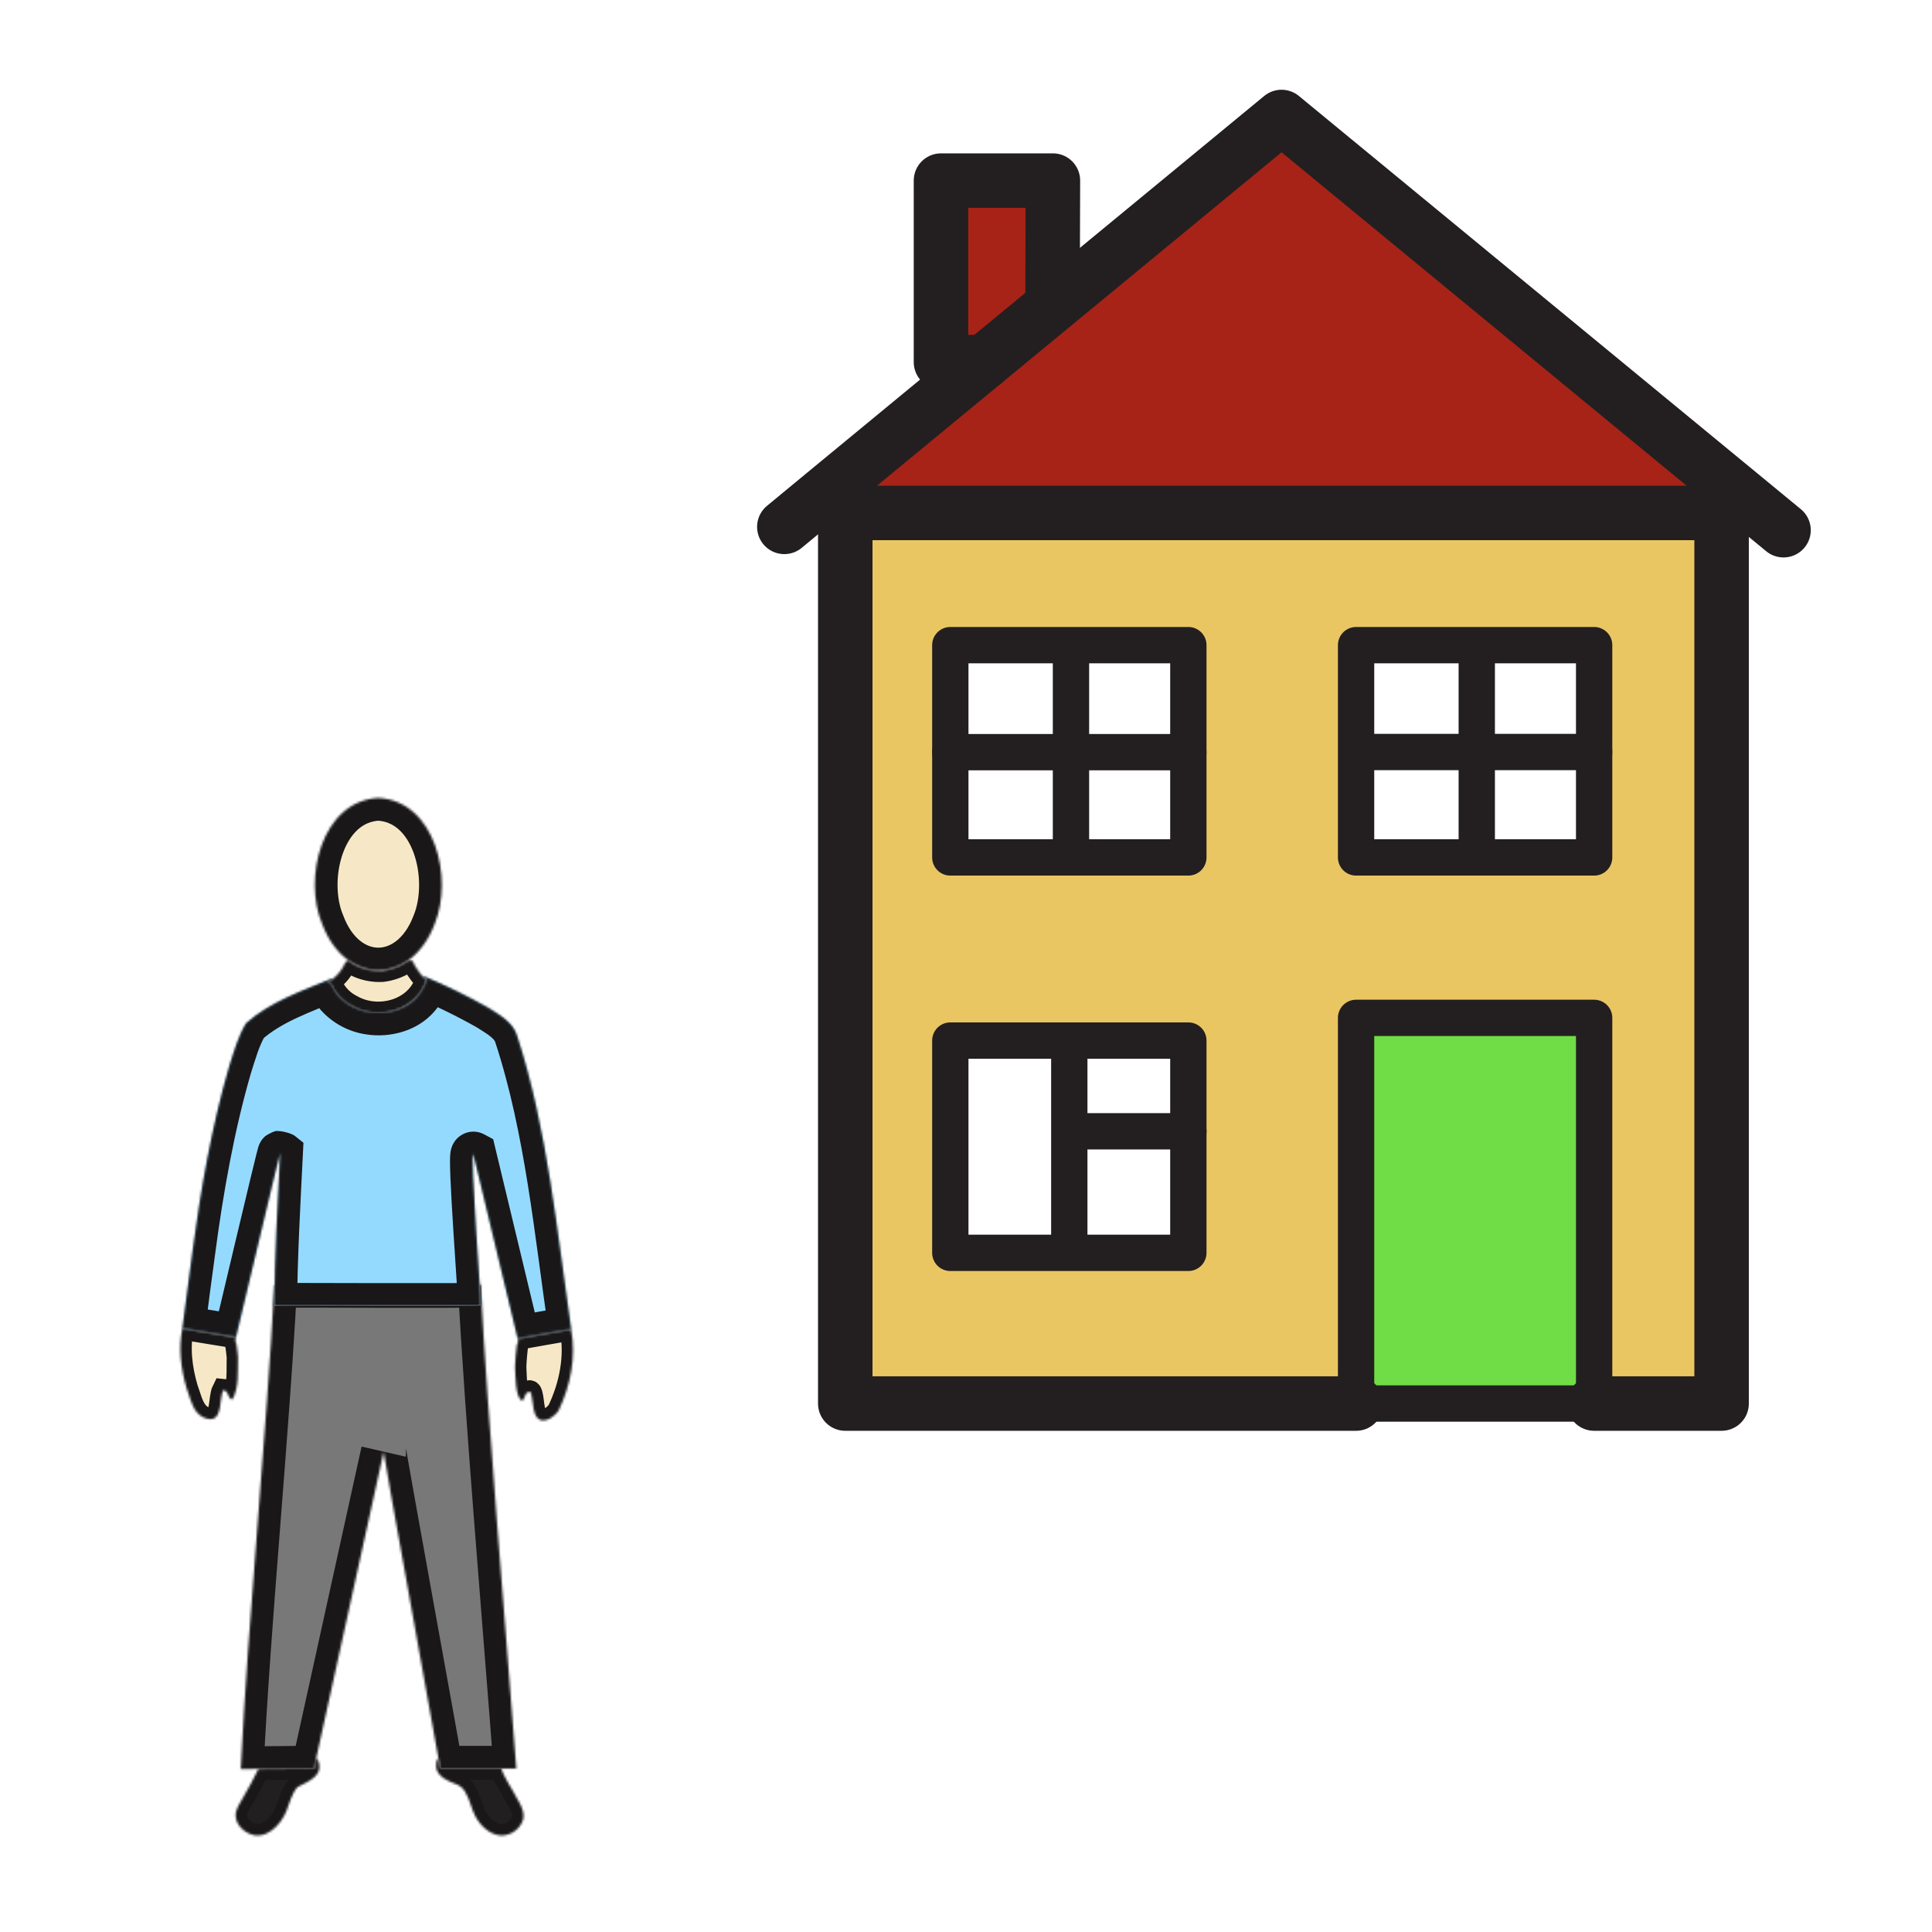
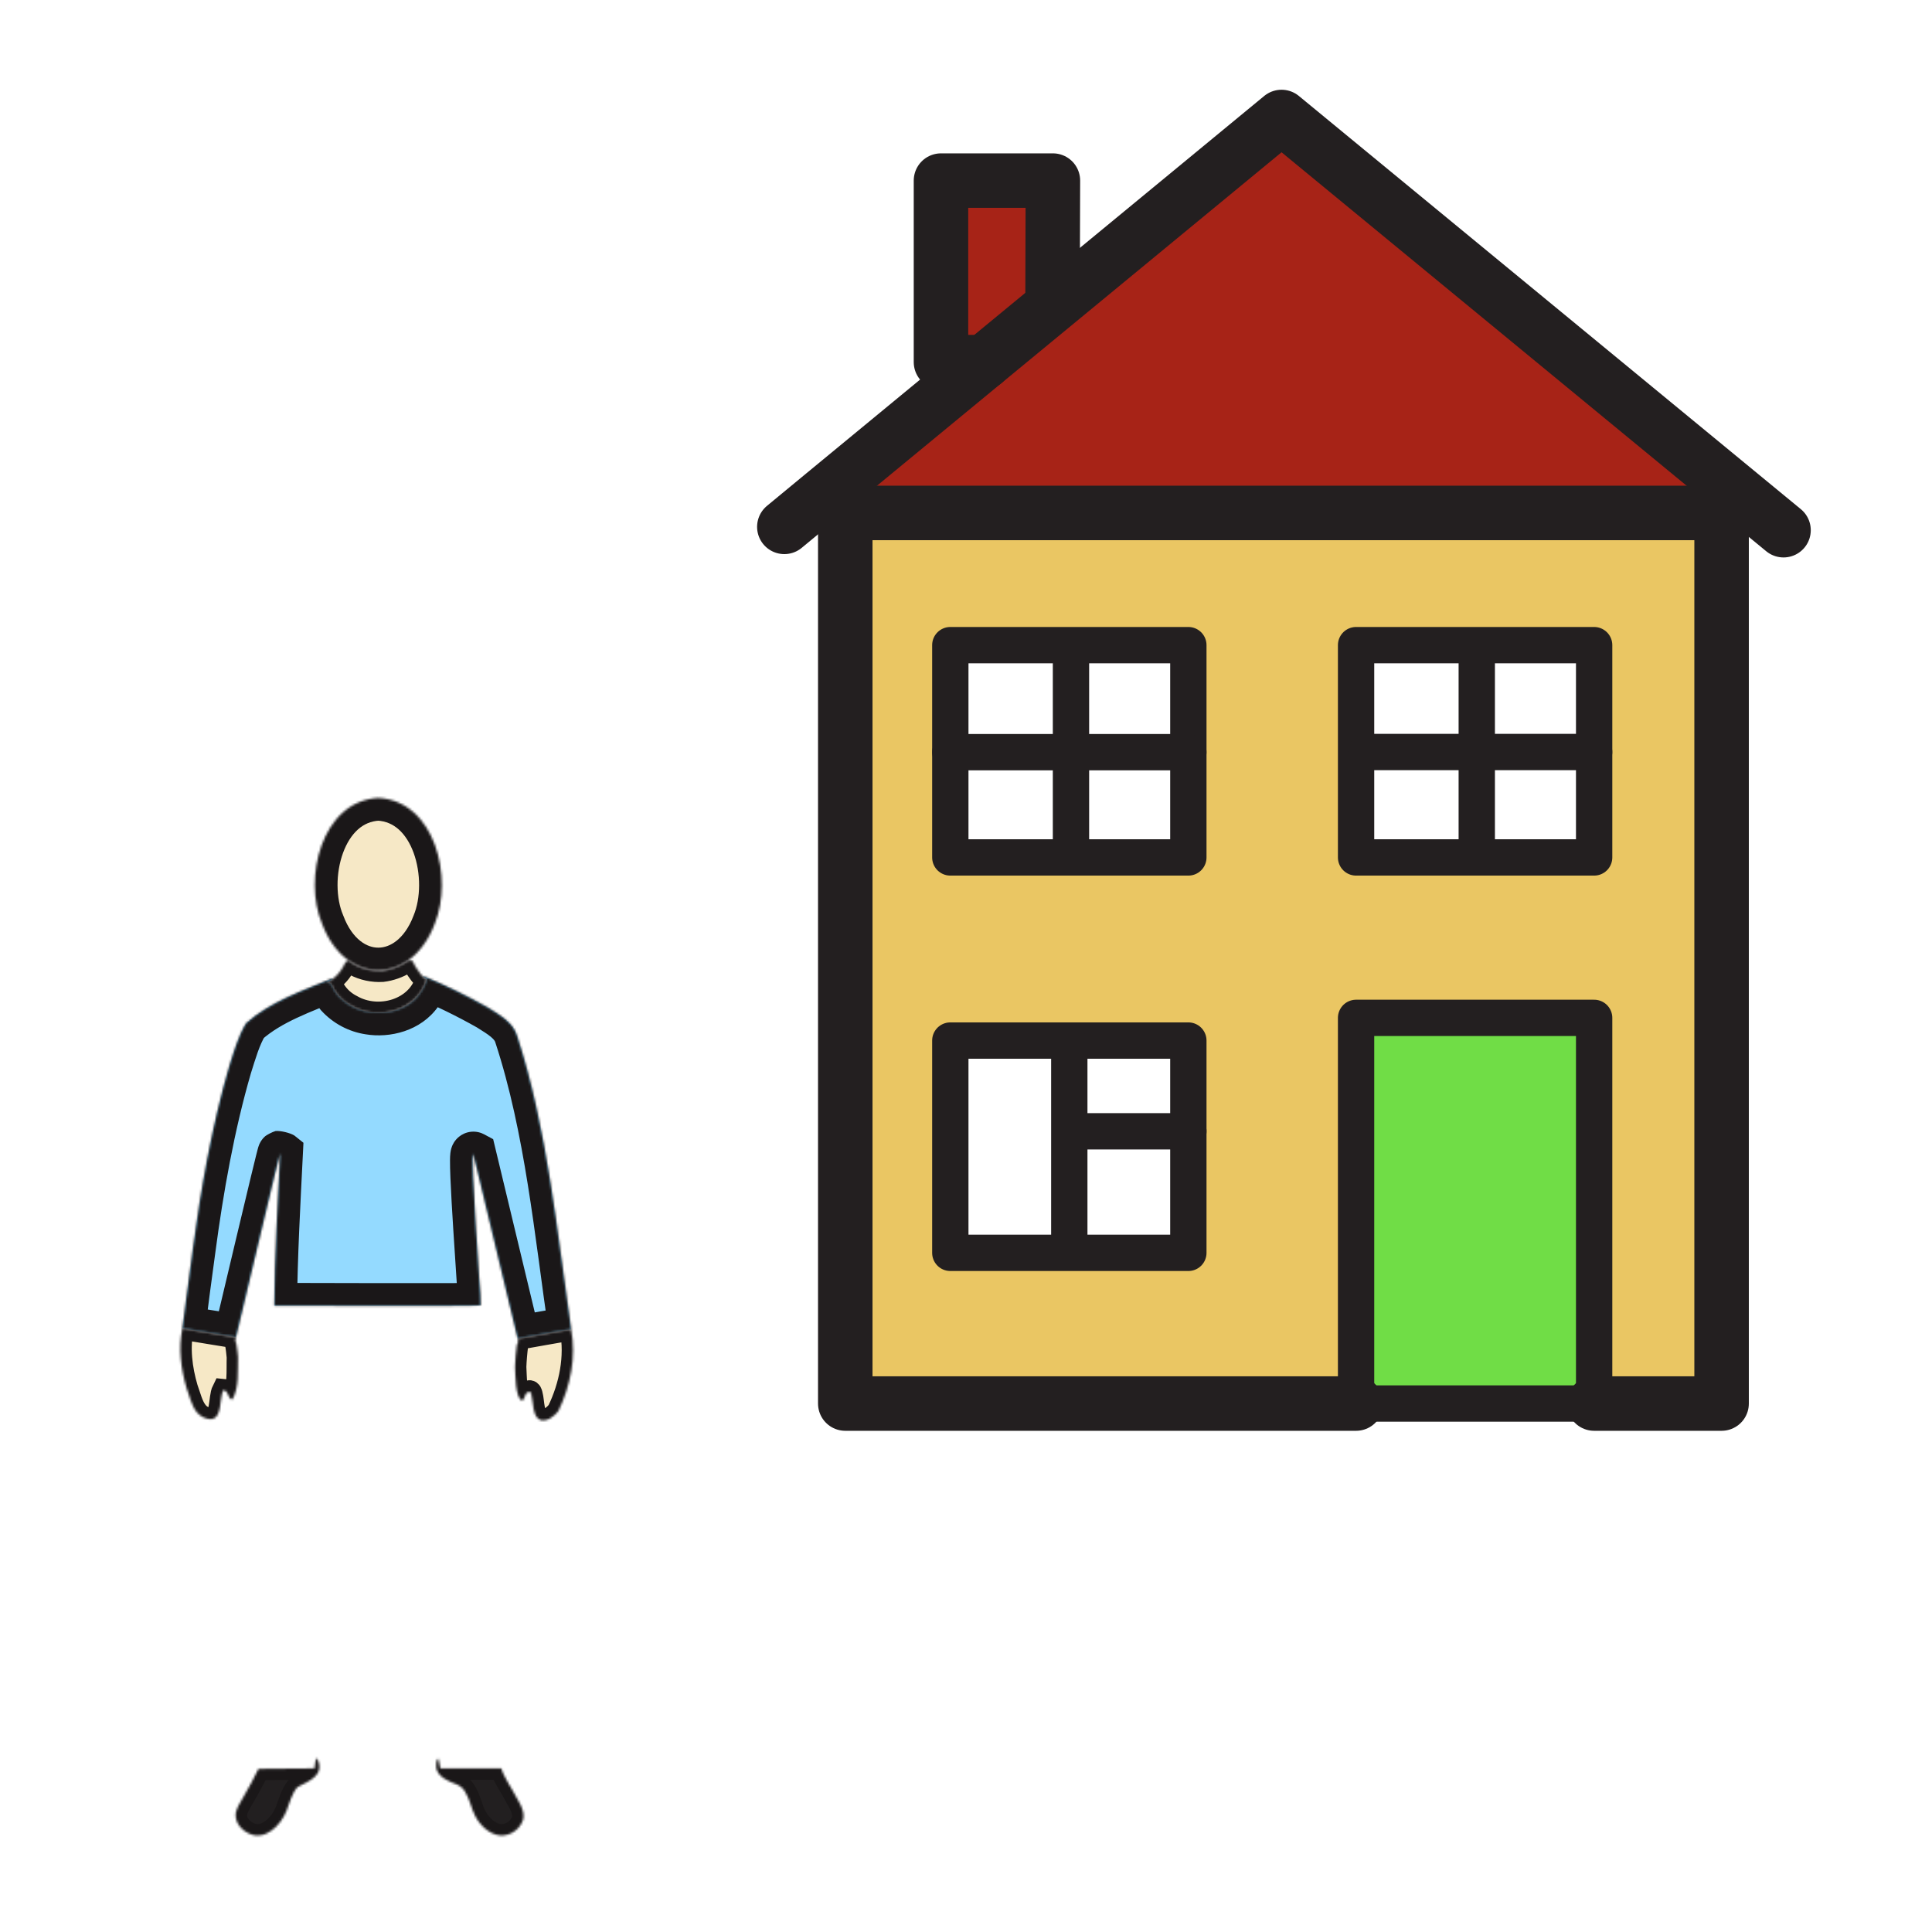
<svg xmlns="http://www.w3.org/2000/svg" width="851" height="851" viewBox="0 0 851 851" fill="none">
  <g id="verb/live1">
    <path id="Vector" d="M597.32 448.35H702.18V618.23H597.32V448.35Z" fill="#70DD46" />
    <path id="Vector_2" d="M463.62 133.7L464.1 134.27L433.48 159.5H414.48V79.55H463.78L463.62 133.7Z" fill="#A72317" />
    <path id="Vector_3" d="M758.34 225.93V618.23H702.18V448.35H597.32V618.23H372.32V225.93H758.34ZM702.18 377.68V284.17H597.32V377.68H702.18ZM523.44 551.85V458.34H418.59V551.85H523.44ZM523.44 377.68V284.17H418.59V377.68H523.44Z" fill="#EAC663" />
    <path id="Vector_4" d="M564.489 51.53L766.319 217.67L765.739 218.36L758.339 225.93H372.339L361.439 218.85L433.439 159.5L464.059 134.27L564.489 51.53Z" fill="#A72317" />
    <path id="Vector_5" d="M597.32 618.23H372.32V225.93H758.32V618.23H702.18" stroke="#231F20" stroke-width="24" stroke-linecap="round" stroke-linejoin="round" />
    <path id="Vector_6" d="M523.44 331.28V377.68H418.59V284.17H523.44V331.28Z" stroke="#231F20" stroke-width="16" stroke-linecap="round" stroke-linejoin="round" />
    <path id="Vector_7" d="M523.44 498.31V551.85H418.59V458.34H523.44V498.31Z" stroke="#231F20" stroke-width="16" stroke-linecap="round" stroke-linejoin="round" />
    <path id="Vector_8" d="M702.18 448.35H597.32V618.23H702.18V448.35Z" stroke="#231F20" stroke-width="16" stroke-linecap="round" stroke-linejoin="round" />
    <path id="Vector_9" d="M702.18 331.28V377.68H597.32V284.17H702.18V331.28Z" stroke="#231F20" stroke-width="16" stroke-linecap="round" stroke-linejoin="round" />
    <path id="Vector_10" d="M785.6 233.54L766.32 217.67L564.49 51.53L464.1 134.27L433.48 159.5L361.48 218.85L345.48 232.07" stroke="#231F20" stroke-width="24" stroke-linecap="round" stroke-linejoin="round" />
    <path id="Vector_11" d="M433.48 159.5H414.48V79.55H463.78L463.62 133.7" stroke="#231F20" stroke-width="24" stroke-linecap="round" stroke-linejoin="round" />
    <path id="Vector_12" d="M601.939 331.25H702.179M470.999 459.77V546.85V459.77ZM470.999 498.31H523.459H470.999ZM418.609 331.31H523.439H418.609ZM471.739 287V377.65V287ZM650.479 287V377.65V287Z" stroke="#231F20" stroke-width="16" stroke-linecap="round" stroke-linejoin="round" />
    <g id="Vector_13">
      <mask id="path-13-inside-1" fill="white">
-         <path d="M193.941 779L193.141 774.62C193.141 773.62 168.79 640.378 169 639.498L139.251 774.62L138.521 779C132.871 778.95 111.321 779.3 106.061 779.19C109.251 713.76 117.441 631.501 120.861 566.001C122.791 565.831 209.961 566.331 211.721 565.821C214.651 623.551 223.071 720.79 227.431 779.01L193.941 779Z" />
-       </mask>
+         </mask>
      <path d="M193.941 779L193.141 774.62C193.141 773.62 168.79 640.378 169 639.498L139.251 774.62L138.521 779C132.871 778.95 111.321 779.3 106.061 779.19C109.251 713.76 117.441 631.501 120.861 566.001C122.791 565.831 209.961 566.331 211.721 565.821C214.651 623.551 223.071 720.79 227.431 779.01L193.941 779Z" fill="#787878" stroke="#1A1718" stroke-width="20" mask="url(#path-13-inside-1)" />
    </g>
    <g id="Vector_14">
      <mask id="path-14-inside-2" fill="white">
        <path d="M220.419 808.49C215.509 808 211.469 804.08 209.279 799.84C207.599 796.63 206.929 792.57 205.019 789.49C204.141 787.754 202.608 786.437 200.759 785.83C197.439 784.5 193.309 782.92 192.229 779.13C192.089 777.88 191.959 775.13 193.139 774.57L193.939 778.95H220.849C221.969 782.95 225.559 787.8 227.429 791.62C229.369 794.9 232.069 799.46 229.679 803.19C228.78 804.846 227.437 806.219 225.802 807.155C224.166 808.091 222.303 808.553 220.419 808.49ZM139.739 774.57C143.229 781.99 136.359 784.36 131.029 787.17C128.509 790.04 127.529 794.23 126.159 797.71C123.729 803.86 116.989 810.86 109.899 807.71C106.649 806.29 103.849 803.31 103.809 799.61C103.689 797.04 105.979 793.72 107.159 791.61C109.279 787.97 112.069 782.93 113.859 779.12L138.519 778.94C138.649 778.86 138.929 773.84 139.739 774.57Z" />
      </mask>
      <path d="M220.419 808.49C215.509 808 211.469 804.08 209.279 799.84C207.599 796.63 206.929 792.57 205.019 789.49C204.141 787.754 202.608 786.437 200.759 785.83C197.439 784.5 193.309 782.92 192.229 779.13C192.089 777.88 191.959 775.13 193.139 774.57L193.939 778.95H220.849C221.969 782.95 225.559 787.8 227.429 791.62C229.369 794.9 232.069 799.46 229.679 803.19C228.78 804.846 227.437 806.219 225.802 807.155C224.166 808.091 222.303 808.553 220.419 808.49ZM139.739 774.57C143.229 781.99 136.359 784.36 131.029 787.17C128.509 790.04 127.529 794.23 126.159 797.71C123.729 803.86 116.989 810.86 109.899 807.71C106.649 806.29 103.849 803.31 103.809 799.61C103.689 797.04 105.979 793.72 107.159 791.61C109.279 787.97 112.069 782.93 113.859 779.12L138.519 778.94C138.649 778.86 138.929 773.84 139.739 774.57Z" fill="#221F20" stroke="#1A1718" stroke-width="10" mask="url(#path-14-inside-2)" />
    </g>
    <g id="Vector_15">
      <mask id="path-15-inside-3" fill="white">
        <path d="M186.629 430C196.445 434.08 206.003 438.755 215.249 444C220.109 447.11 225.969 450.29 227.729 456.18C241.099 496.93 245.439 543.18 251.599 585.58C251.029 585.39 228.599 589.53 228.039 589.58L208.549 508.47C206.859 507.56 212.159 574.87 211.719 574.97L211.289 563.88C211.499 566.63 211.699 572.2 211.719 574.97C209.959 575.48 122.789 574.97 120.859 575.15C120.989 553.99 122.369 529.15 123.419 507.98C123.119 507.74 104.059 588.98 103.929 588.98C103.339 588.74 80.879 585.38 80.369 584.98C81.369 576.81 83.789 558.75 84.929 550.46C88.449 523.8 93.419 495.68 100.929 469.89C102.929 463.56 104.929 456.42 108.419 450.71C119.039 441.23 133.499 436.29 146.479 430.92C146.719 431.75 144.479 432.5 143.859 432.92C145.289 433.11 146.049 432.98 146.479 434.56C147.15 435.923 147.964 437.21 148.909 438.4C152.503 442.335 157.339 444.916 162.609 445.71C170.659 447.07 179.979 444.47 184.839 437.61C186.219 435.722 187.289 433.625 188.009 431.4C187.428 431.037 186.877 430.629 186.359 430.18L186.629 430Z" />
      </mask>
      <path d="M186.629 430C196.445 434.08 206.003 438.755 215.249 444C220.109 447.11 225.969 450.29 227.729 456.18C241.099 496.93 245.439 543.18 251.599 585.58C251.029 585.39 228.599 589.53 228.039 589.58L208.549 508.47C206.859 507.56 212.159 574.87 211.719 574.97L211.289 563.88C211.499 566.63 211.699 572.2 211.719 574.97C209.959 575.48 122.789 574.97 120.859 575.15C120.989 553.99 122.369 529.15 123.419 507.98C123.119 507.74 104.059 588.98 103.929 588.98C103.339 588.74 80.879 585.38 80.369 584.98C81.369 576.81 83.789 558.75 84.929 550.46C88.449 523.8 93.419 495.68 100.929 469.89C102.929 463.56 104.929 456.42 108.419 450.71C119.039 441.23 133.499 436.29 146.479 430.92C146.719 431.75 144.479 432.5 143.859 432.92C145.289 433.11 146.049 432.98 146.479 434.56C147.15 435.923 147.964 437.21 148.909 438.4C152.503 442.335 157.339 444.916 162.609 445.71C170.659 447.07 179.979 444.47 184.839 437.61C186.219 435.722 187.289 433.625 188.009 431.4C187.428 431.037 186.877 430.629 186.359 430.18L186.629 430Z" fill="#94DAFF" />
      <path d="M186.629 430L190.467 420.766L185.531 418.714L181.082 421.679L186.629 430ZM215.249 444L220.639 435.577L220.415 435.433L220.183 435.302L215.249 444ZM227.729 456.18L218.148 459.043L218.186 459.171L218.227 459.297L227.729 456.18ZM251.599 585.58L248.437 595.067L263.828 600.197L261.495 584.142L251.599 585.58ZM228.039 589.58L218.316 591.916L220.332 600.308L228.928 599.54L228.039 589.58ZM208.549 508.47L218.272 506.134L217.228 501.785L213.29 499.665L208.549 508.47ZM211.289 563.88L221.26 563.119L201.297 564.267L211.289 563.88ZM120.859 575.15L110.859 575.089L110.791 586.132L121.788 585.107L120.859 575.15ZM123.419 507.98L133.407 508.475L133.66 503.367L129.666 500.171L123.419 507.98ZM103.929 588.98L100.161 598.243L101.973 598.98H103.929V588.98ZM80.369 584.98L70.443 583.765L69.758 589.366L74.198 592.849L80.369 584.98ZM84.929 550.46L94.836 551.822L94.84 551.796L94.843 551.769L84.929 550.46ZM100.929 469.89L91.394 466.877L91.36 466.985L91.328 467.094L100.929 469.89ZM108.419 450.71L101.76 443.25L100.657 444.234L99.887 445.495L108.419 450.71ZM146.479 430.92L156.086 428.142L152.982 417.408L142.656 421.68L146.479 430.92ZM143.859 432.92L138.251 424.641L116.503 439.373L142.542 442.833L143.859 432.92ZM146.479 434.56L136.83 437.186L137.082 438.113L137.506 438.975L146.479 434.56ZM148.909 438.4L141.078 444.619L141.292 444.889L141.525 445.143L148.909 438.4ZM162.609 445.71L164.275 435.85L164.187 435.835L164.099 435.822L162.609 445.71ZM184.839 437.61L176.765 431.71L176.722 431.769L176.679 431.829L184.839 437.61ZM188.009 431.4L197.524 434.478L199.923 427.06L193.315 422.924L188.009 431.4ZM186.359 430.18L180.812 421.859L169.89 429.14L179.81 437.737L186.359 430.18ZM182.791 439.234C192.231 443.158 201.423 447.654 210.315 452.698L220.183 435.302C210.583 429.856 200.659 425.002 190.467 420.766L182.791 439.234ZM209.859 452.423C212.757 454.277 214.582 455.333 216.231 456.714C217.687 457.933 218.034 458.661 218.148 459.043L237.311 453.317C235.665 447.809 232.201 444.002 229.072 441.381C226.136 438.922 222.601 436.833 220.639 435.577L209.859 452.423ZM218.227 459.297C231.243 498.967 235.432 543.853 241.703 587.018L261.495 584.142C255.446 542.507 250.955 494.893 237.231 453.063L218.227 459.297ZM254.761 576.093C253.36 575.626 252.172 575.592 252.013 575.585C251.607 575.566 251.277 575.575 251.101 575.582C250.735 575.596 250.418 575.626 250.235 575.644C249.84 575.685 249.415 575.741 249.038 575.795C248.255 575.906 247.241 576.067 246.126 576.252C243.874 576.624 240.953 577.133 238.073 577.643C235.185 578.154 232.297 578.673 230.114 579.064C229.017 579.26 228.107 579.423 227.455 579.537C226.395 579.724 226.66 579.663 227.15 579.62L228.928 599.54C229.558 599.484 230.646 599.283 230.923 599.235C231.607 599.114 232.545 598.946 233.639 598.751C235.837 598.357 238.697 597.843 241.558 597.337C244.427 596.829 247.254 596.336 249.387 595.984C250.463 595.806 251.299 595.675 251.854 595.596C252.146 595.554 252.262 595.541 252.258 595.542C252.249 595.543 252.214 595.546 252.159 595.551C252.11 595.554 252.006 595.562 251.865 595.567C251.749 595.572 251.468 595.581 251.1 595.564C250.98 595.558 249.82 595.528 248.437 595.067L254.761 576.093ZM237.762 587.244L218.272 506.134L198.826 510.806L218.316 591.916L237.762 587.244ZM213.29 499.665C211.892 498.912 209.918 498.286 207.581 498.504C205.246 498.722 203.427 499.701 202.199 500.692C200.101 502.383 199.299 504.427 199.103 504.924C198.57 506.28 198.426 507.517 198.385 507.853C198.259 508.882 198.228 510.026 198.219 510.961C198.198 512.983 198.274 515.749 198.402 518.87C198.659 525.176 199.156 533.605 199.685 541.973C200.215 550.333 200.788 558.799 201.193 565.055C201.397 568.211 201.558 570.796 201.654 572.584C201.703 573.492 201.731 574.116 201.742 574.482C201.748 574.693 201.743 574.677 201.746 574.543C201.747 574.524 201.752 574.177 201.809 573.709C201.829 573.54 201.911 572.859 202.17 572.017C202.289 571.629 202.601 570.679 203.281 569.608C203.83 568.741 205.699 566.083 209.503 565.219L213.935 584.721C217.743 583.856 219.615 581.195 220.167 580.324C220.85 579.248 221.165 578.291 221.287 577.894C221.551 577.033 221.638 576.327 221.662 576.125C221.728 575.588 221.738 575.141 221.741 574.993C221.75 574.598 221.742 574.199 221.733 573.911C221.715 573.281 221.676 572.449 221.625 571.509C221.523 569.6 221.355 566.918 221.151 563.763C220.739 557.399 220.175 549.076 219.645 540.71C219.116 532.351 218.632 524.117 218.385 518.055C218.26 514.992 218.203 512.649 218.218 511.163C218.226 510.345 218.255 510.136 218.237 510.278C218.229 510.344 218.206 510.527 218.153 510.784C218.11 510.994 217.991 511.544 217.718 512.237C217.563 512.633 216.803 514.608 214.751 516.262C213.546 517.234 211.75 518.202 209.44 518.418C207.128 518.634 205.18 518.013 203.808 517.275L213.29 499.665ZM221.712 574.583L221.282 563.493L201.297 564.267L201.727 575.357L221.712 574.583ZM201.318 564.641C201.507 567.113 201.701 572.447 201.719 575.042L221.719 574.898C221.698 571.953 221.491 566.147 221.26 563.119L201.318 564.641ZM208.936 565.365C209.498 565.202 209.942 565.13 210.08 565.108C210.274 565.077 210.422 565.06 210.49 565.052C210.628 565.037 210.701 565.033 210.664 565.036C210.602 565.04 210.428 565.049 210.099 565.06C209.461 565.081 208.509 565.1 207.251 565.118C204.75 565.152 201.236 565.175 197.02 565.188C188.597 565.215 177.498 565.204 166.371 565.184C155.279 565.163 144.091 565.132 135.64 565.118C131.403 565.11 127.818 565.107 125.229 565.112C123.936 565.114 122.873 565.118 122.094 565.124C121.636 565.128 120.593 565.131 119.931 565.193L121.788 585.107C121.366 585.146 121.23 585.132 122.263 585.124C122.973 585.118 123.982 585.114 125.262 585.112C127.815 585.107 131.371 585.11 135.606 585.118C144.097 585.132 155.173 585.163 166.334 585.184C177.462 585.204 188.606 585.215 197.083 585.188C201.316 585.175 204.916 585.152 207.527 585.116C208.824 585.098 209.928 585.076 210.76 585.049C211.168 585.035 211.583 585.018 211.954 584.994C212.134 584.982 212.385 584.964 212.659 584.934C212.716 584.928 213.549 584.851 214.502 584.575L208.936 565.365ZM130.859 575.211C130.987 554.327 132.351 529.768 133.407 508.475L113.431 507.485C112.388 528.532 110.991 553.653 110.859 575.089L130.859 575.211ZM129.666 500.171C127.815 498.998 123.571 497.981 121.38 498.189C119.855 498.635 117.578 499.861 116.793 500.487C115.525 501.608 114.866 502.786 114.749 502.989C114.337 503.701 114.105 504.317 114.065 504.419C113.915 504.808 113.81 505.149 113.775 505.266C113.677 505.586 113.578 505.945 113.494 506.259C113.315 506.926 113.078 507.853 112.8 508.964C112.239 511.204 111.462 514.391 110.545 518.188C108.709 525.79 106.291 535.938 103.881 546.078C101.467 556.238 99.07 566.354 97.258 573.977C96.353 577.783 95.6 580.944 95.069 583.151C94.803 584.258 94.597 585.107 94.457 585.672C94.386 585.961 94.341 586.142 94.316 586.235C94.301 586.295 94.309 586.259 94.332 586.18C94.337 586.164 94.384 585.996 94.457 585.778C94.48 585.709 94.592 585.374 94.774 584.959C94.889 584.707 95.254 584.006 95.521 583.568C96.226 582.604 100.221 579.693 103.929 578.98V598.98C107.638 598.267 111.634 595.355 112.34 594.39C112.607 593.951 112.973 593.248 113.089 592.993C113.273 592.574 113.388 592.231 113.414 592.152C113.494 591.914 113.55 591.718 113.566 591.662C113.611 591.505 113.651 591.353 113.675 591.259C113.731 591.045 113.799 590.769 113.875 590.463C114.029 589.839 114.246 588.942 114.514 587.828C115.052 585.593 115.811 582.41 116.716 578.603C118.523 571.001 120.935 560.822 123.34 550.702C125.749 540.562 128.16 530.445 129.986 522.882C130.9 519.096 131.662 515.976 132.202 513.819C132.474 512.731 132.677 511.938 132.811 511.442C132.883 511.173 132.908 511.09 132.9 511.116C132.895 511.131 132.881 511.178 132.858 511.246C132.84 511.302 132.791 511.447 132.718 511.637C132.692 511.704 132.471 512.293 132.069 512.99C131.956 513.184 131.301 514.357 130.036 515.475C129.253 516.099 126.978 517.324 125.455 517.77C123.265 517.978 119.022 516.961 117.172 515.789L129.666 500.171ZM107.697 579.717C107.071 579.462 106.546 579.326 106.457 579.303C106.262 579.251 106.098 579.213 105.998 579.191C105.795 579.145 105.601 579.107 105.461 579.08C105.168 579.023 104.821 578.962 104.465 578.901C103.74 578.776 102.769 578.616 101.666 578.438C99.462 578.082 96.544 577.621 93.698 577.165C90.821 576.705 87.998 576.248 85.873 575.884C84.8 575.7 83.975 575.551 83.434 575.445C83.147 575.389 83.046 575.365 83.064 575.369C83.077 575.372 83.117 575.382 83.176 575.398C83.231 575.412 83.34 575.442 83.483 575.488C83.605 575.526 83.883 575.616 84.236 575.762C84.391 575.826 85.428 576.239 86.54 577.111L74.198 592.849C75.326 593.734 76.39 594.16 76.582 594.239C76.971 594.401 77.298 594.508 77.477 594.564C77.846 594.681 78.172 594.762 78.358 594.807C78.762 594.905 79.196 594.995 79.574 595.069C80.361 595.224 81.379 595.405 82.492 595.596C84.74 595.982 87.665 596.455 90.54 596.914C93.447 597.379 96.286 597.828 98.475 598.182C99.569 598.359 100.454 598.504 101.072 598.611C101.387 598.665 101.584 598.701 101.684 598.72C101.742 598.731 101.708 598.725 101.624 598.706C101.584 598.698 101.469 598.672 101.314 598.63C101.264 598.617 100.769 598.49 100.161 598.243L107.697 579.717ZM90.295 586.195C91.285 578.104 93.697 560.106 94.836 551.822L75.022 549.098C73.882 557.394 71.453 575.516 70.443 583.765L90.295 586.195ZM94.843 551.769C98.329 525.366 103.218 497.798 110.53 472.686L91.328 467.094C83.621 493.562 78.569 522.234 75.015 549.151L94.843 551.769ZM110.465 472.903C112.659 465.958 114.263 460.324 116.952 455.925L99.887 445.495C95.596 452.516 93.2 461.162 91.394 466.877L110.465 472.903ZM115.078 458.17C124.078 450.137 136.326 445.942 150.302 440.16L142.656 421.68C130.672 426.638 114 432.323 101.76 443.25L115.078 458.17ZM136.873 433.698C135.444 428.755 138.318 425.354 139.046 424.597C139.536 424.086 139.963 423.77 140.161 423.631C140.379 423.477 140.532 423.39 140.567 423.37C140.595 423.355 140.574 423.368 140.199 423.55C140.068 423.614 139.812 423.737 139.554 423.871C139.341 423.982 138.822 424.254 138.251 424.641L149.468 441.199C148.884 441.595 148.358 441.821 148.928 441.544C149.141 441.441 149.781 441.136 150.416 440.777C150.93 440.486 152.246 439.725 153.47 438.451C154.57 437.306 157.635 433.5 156.086 428.142L136.873 433.698ZM142.542 442.833C142.84 442.872 143.11 442.902 143.254 442.918C143.44 442.939 143.445 442.94 143.42 442.937C143.383 442.932 143.166 442.901 142.856 442.827C142.538 442.75 142.045 442.608 141.465 442.349C140.139 441.757 138.906 440.795 137.987 439.525C137.192 438.425 136.908 437.471 136.83 437.186L156.128 431.934C155.836 430.859 155.295 429.329 154.192 427.803C152.965 426.106 151.372 424.87 149.623 424.088C148.109 423.412 146.749 423.208 146.203 423.132C145.898 423.089 145.606 423.057 145.476 423.042C145.303 423.023 145.236 423.015 145.176 423.007L142.542 442.833ZM137.506 438.975C138.492 440.978 139.69 442.87 141.078 444.619L156.74 432.181C156.239 431.55 155.807 430.868 155.452 430.145L137.506 438.975ZM141.525 445.143C146.664 450.772 153.582 454.463 161.12 455.598L164.099 435.822C161.097 435.369 158.341 433.899 156.294 431.657L141.525 445.143ZM160.943 455.57C171.693 457.386 185.345 454.194 192.999 443.391L176.679 431.829C174.613 434.746 169.625 436.754 164.275 435.85L160.943 455.57ZM192.913 443.51C194.92 440.764 196.477 437.715 197.524 434.478L178.495 428.322C178.102 429.536 177.518 430.679 176.765 431.71L192.913 443.51ZM193.315 422.924C193.172 422.834 193.036 422.734 192.908 422.623L179.81 437.737C180.718 438.524 181.685 439.239 182.703 439.876L193.315 422.924ZM191.906 438.501L192.176 438.321L181.082 421.679L180.812 421.859L191.906 438.501Z" fill="#1A1718" mask="url(#path-15-inside-3)" />
    </g>
    <g id="Vector_16">
      <mask id="path-17-inside-4" fill="white">
        <path d="M146.561 431.24C148.944 429.353 150.826 426.907 152.041 424.12L153.261 422.9C154.001 423.43 155.511 424.4 156.261 424.9C160.01 426.857 164.219 427.762 168.441 427.52C172.005 427.079 175.433 425.875 178.491 423.99C178.888 423.549 179.411 423.243 179.99 423.112C180.568 422.981 181.173 423.033 181.721 423.26C181.981 423.62 182.721 425.26 182.931 425.69C184.301 427.69 185.781 430.27 187.931 431.48C183.931 445.17 166.651 449.87 154.931 443.17C151.716 441.571 149.017 439.1 147.141 436.04C145.951 434.04 146.511 433.04 143.791 433.04C144.785 432.557 145.715 431.952 146.561 431.24ZM228.001 589.57C228.591 589.57 251.001 585.42 251.561 585.57C253.901 597.65 251.241 610.57 245.961 621.5C244.191 623.82 241.151 626.27 238.041 625.5C234.461 624.09 234.971 617.5 234.041 614.23C233.601 612.5 233.251 612.78 231.901 613.62C231.121 614.62 231.031 616.14 230.081 616.97C226.861 615.97 227.081 605.2 226.851 602.05C226.941 599.26 227.281 595.38 227.641 592.61C227.784 592.043 227.989 591.493 228.251 590.97L228.001 589.57ZM103.931 589L103.631 590.4C103.869 590.925 104.034 591.48 104.121 592.05C104.401 593.45 104.741 596.39 104.851 597.83C104.661 603.83 105.401 610.94 102.411 616.4C100.171 616.4 100.951 612.52 98.331 612.32C96.561 615.83 98.081 625.22 92.551 625.11C91.433 625.026 90.344 624.716 89.35 624.201C88.355 623.685 87.474 622.974 86.761 622.11C84.401 619.32 83.451 614.83 82.191 611.45C79.701 603 78.521 593.66 80.371 585C80.881 585.32 103.341 588.79 103.931 589Z" />
      </mask>
      <path d="M146.561 431.24C148.944 429.353 150.826 426.907 152.041 424.12L153.261 422.9C154.001 423.43 155.511 424.4 156.261 424.9C160.01 426.857 164.219 427.762 168.441 427.52C172.005 427.079 175.433 425.875 178.491 423.99C178.888 423.549 179.411 423.243 179.99 423.112C180.568 422.981 181.173 423.033 181.721 423.26C181.981 423.62 182.721 425.26 182.931 425.69C184.301 427.69 185.781 430.27 187.931 431.48C183.931 445.17 166.651 449.87 154.931 443.17C151.716 441.571 149.017 439.1 147.141 436.04C145.951 434.04 146.511 433.04 143.791 433.04C144.785 432.557 145.715 431.952 146.561 431.24ZM228.001 589.57C228.591 589.57 251.001 585.42 251.561 585.57C253.901 597.65 251.241 610.57 245.961 621.5C244.191 623.82 241.151 626.27 238.041 625.5C234.461 624.09 234.971 617.5 234.041 614.23C233.601 612.5 233.251 612.78 231.901 613.62C231.121 614.62 231.031 616.14 230.081 616.97C226.861 615.97 227.081 605.2 226.851 602.05C226.941 599.26 227.281 595.38 227.641 592.61C227.784 592.043 227.989 591.493 228.251 590.97L228.001 589.57ZM103.931 589L103.631 590.4C103.869 590.925 104.034 591.48 104.121 592.05C104.401 593.45 104.741 596.39 104.851 597.83C104.661 603.83 105.401 610.94 102.411 616.4C100.171 616.4 100.951 612.52 98.331 612.32C96.561 615.83 98.081 625.22 92.551 625.11C91.433 625.026 90.344 624.716 89.35 624.201C88.355 623.685 87.474 622.974 86.761 622.11C84.401 619.32 83.451 614.83 82.191 611.45C79.701 603 78.521 593.66 80.371 585C80.881 585.32 103.341 588.79 103.931 589Z" fill="#F6E8C6" stroke="#1A1718" stroke-width="10" mask="url(#path-17-inside-4)" />
    </g>
    <g id="Vector_17">
      <mask id="path-18-inside-5" fill="white">
        <path d="M166.651 351.47C191.881 352.86 199.651 387.01 191.501 406.89C181.151 434.22 152.131 434.31 141.871 406.89C133.511 387.12 141.511 352.79 166.651 351.47Z" />
      </mask>
-       <path d="M166.651 351.47C191.881 352.86 199.651 387.01 191.501 406.89C181.151 434.22 152.131 434.31 141.871 406.89C133.511 387.12 141.511 352.79 166.651 351.47Z" fill="#F6E8C6" stroke="#1A1718" stroke-width="20" mask="url(#path-18-inside-5)" />
+       <path d="M166.651 351.47C191.881 352.86 199.651 387.01 191.501 406.89C181.151 434.22 152.131 434.31 141.871 406.89C133.511 387.12 141.511 352.79 166.651 351.47" fill="#F6E8C6" stroke="#1A1718" stroke-width="20" mask="url(#path-18-inside-5)" />
    </g>
  </g>
</svg>